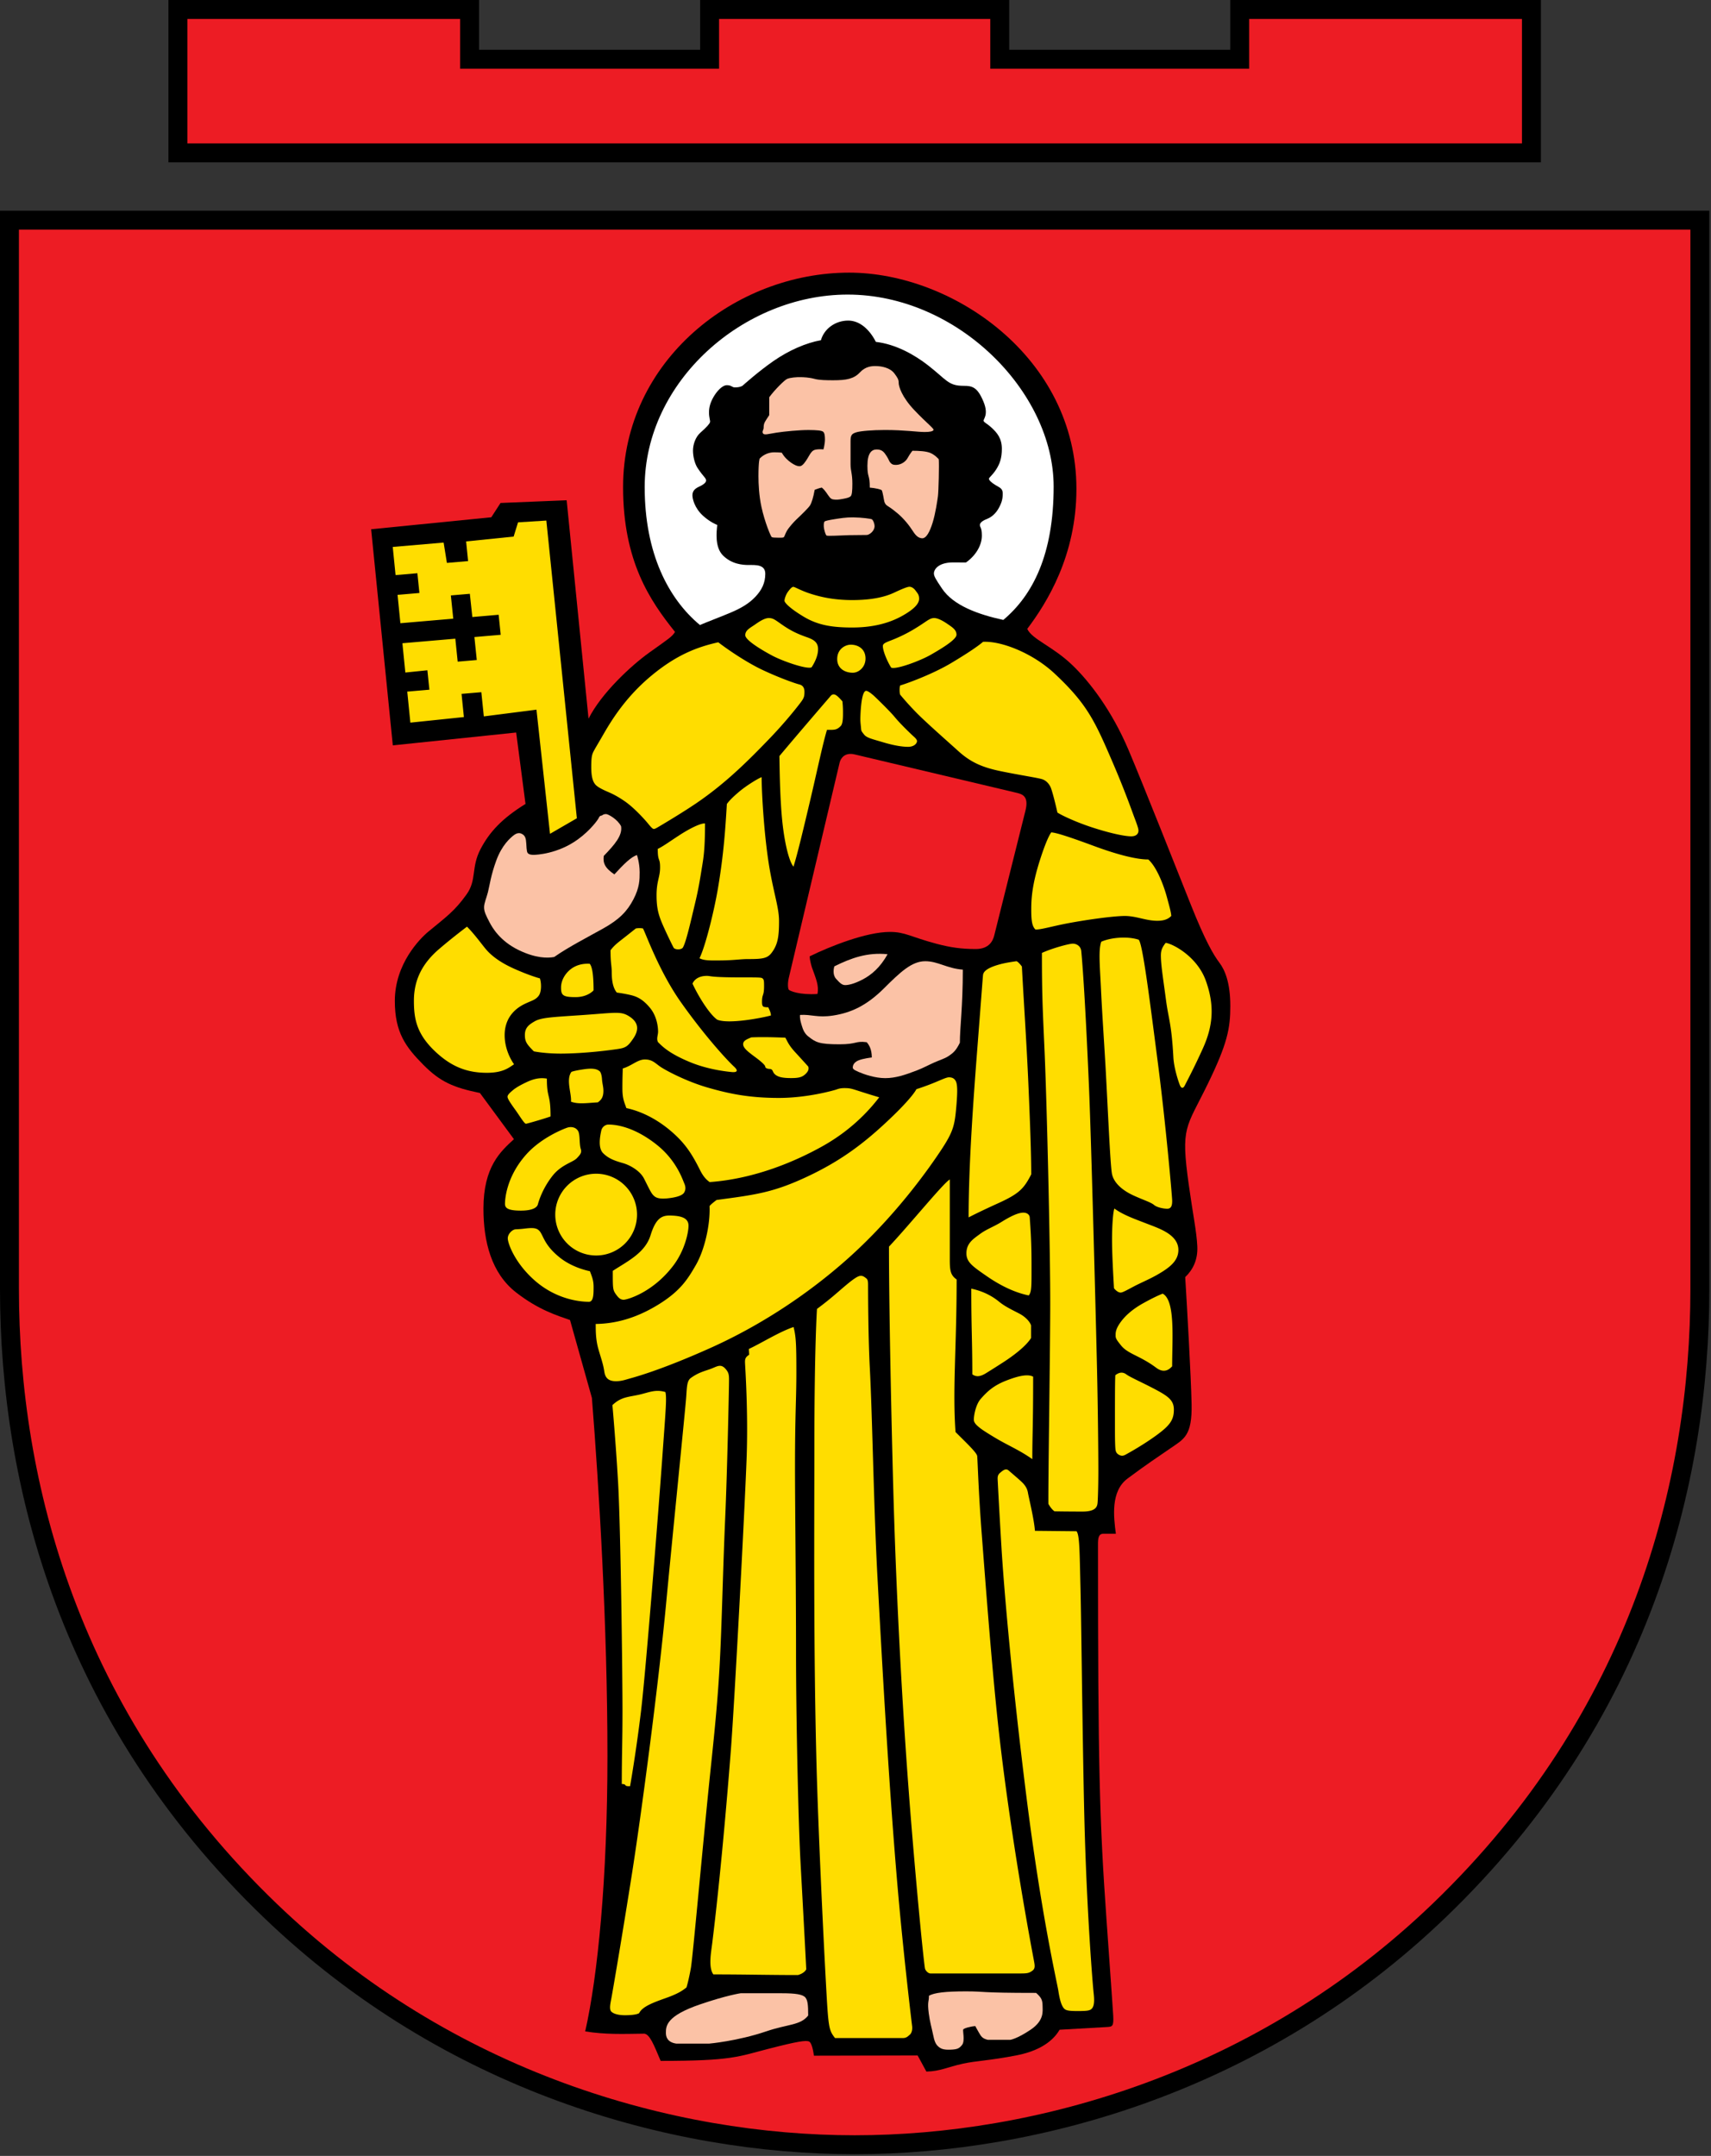
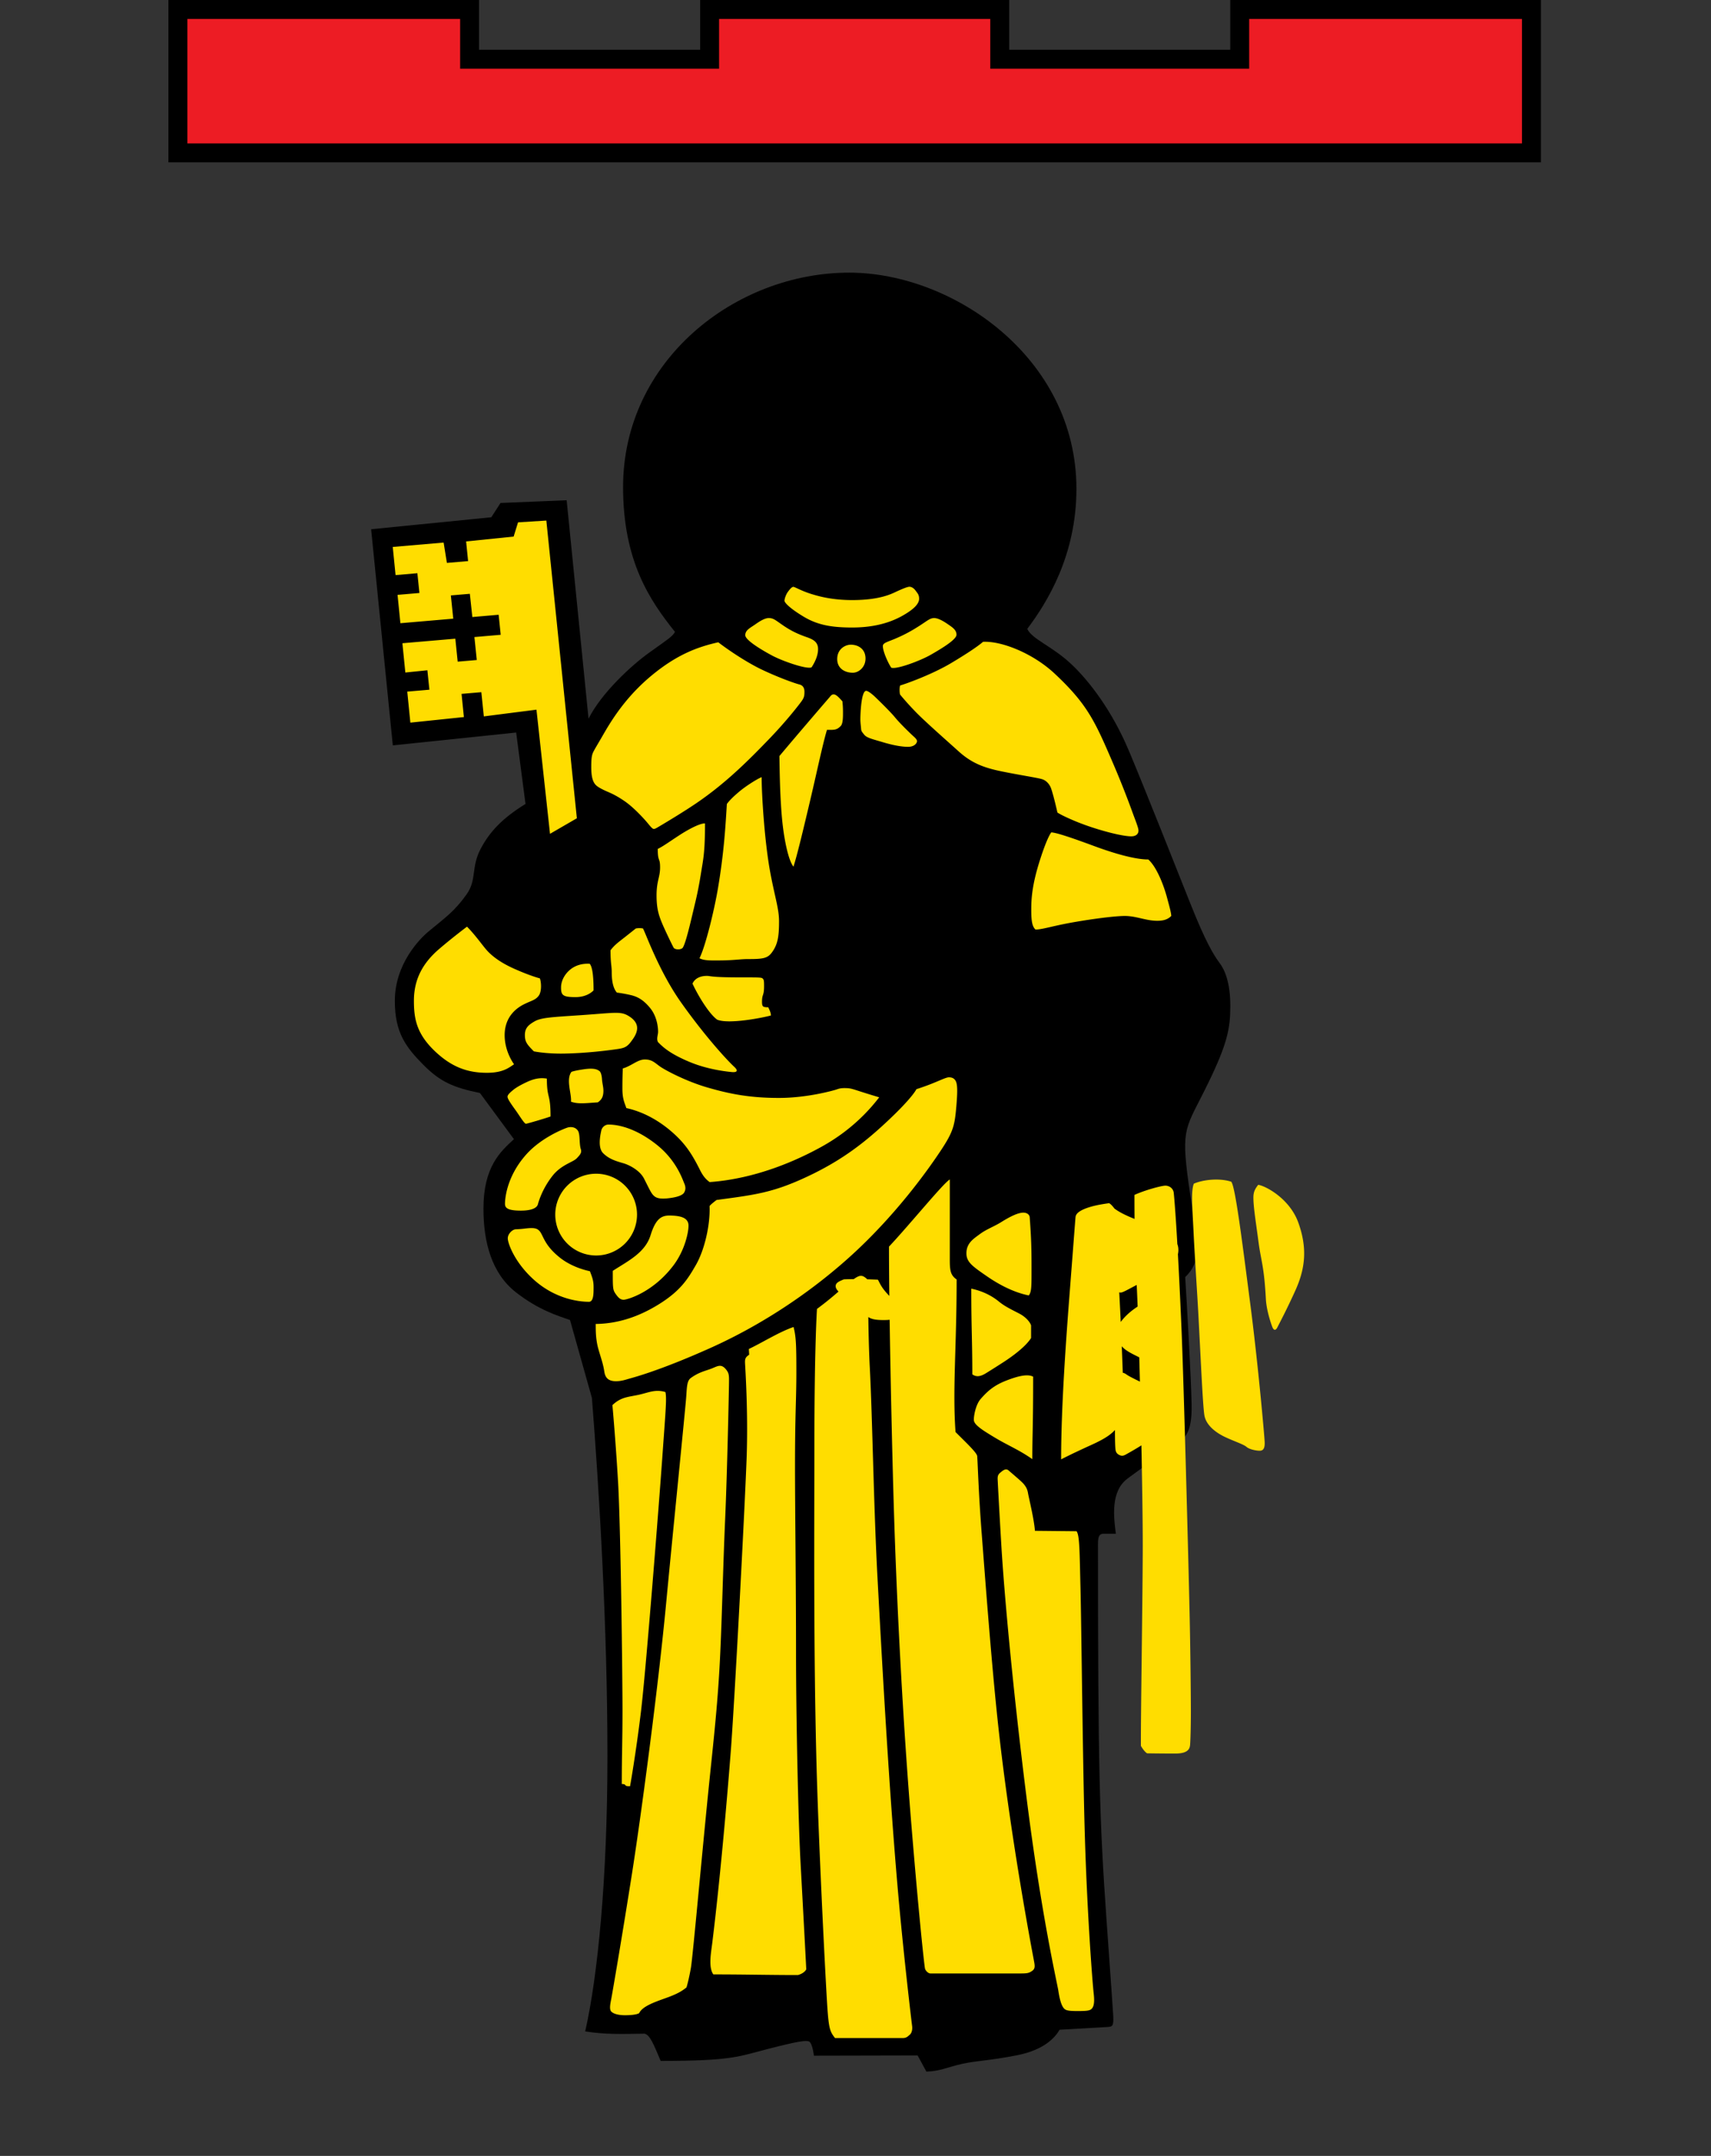
<svg xmlns="http://www.w3.org/2000/svg" version="1.1" id="svg182" width="904" height="1139" viewBox="0 0 904 1139">
  <rect x="0" y="0" width="904" height="1139" fill="#333333" stroke="none" />
  <defs id="defs186" />
  <g id="g188">
    <g id="g8654" transform="translate(-493.212,-45.625)">
-       <path style="opacity:1;fill:#ed1c24;fill-opacity:1;stroke:#000000;stroke-width:10;stroke-linecap:butt;stroke-linejoin:miter;stroke-dasharray:none;stroke-opacity:1" d="m 1391.328,161.929 v 564.684 c 0,102.317 -31.324,226.098 -137.74,328.366 -94.347,90.67 -212.302,123.735 -308.818,123.735 -96.516,0 -214.471,-33.065 -308.818,-123.735 C 529.536,952.711 498.212,828.93 498.212,726.613 V 161.929 Z" id="path130112-7" />
      <path style="opacity:1;fill:#ed1c24;fill-opacity:1;stroke:#000000;stroke-width:10;stroke-linecap:butt;stroke-linejoin:miter;stroke-dasharray:none;stroke-opacity:1" d="M 1302.34,126.384 V 50.625 h -154.125 v 26.3 h -126.8 v -26.3 c -51.097,0 -102.193,0 -153.29,0 v 26.3 h -126.8 v -26.3 H 587.2 v 75.759 c 238.38,0 476.76,1e-5 715.14,1e-5 z" id="path130987-3" />
      <g id="g8644">
        <path style="opacity:1;fill:#000000;fill-opacity:1;stroke:none;stroke-width:1;stroke-linecap:butt;stroke-linejoin:miter;stroke-dasharray:none;stroke-opacity:1" d="m 802.395,1118.849 c 10.726,1.683 19.245,1.362 31.294,1.19 2.828,0.425 4.946,5.724 8.575,14.385 37.878,0 41.066,-2.299 56.918,-6.372 15.232,-3.914 20.011,-4.684 21.607,-3.807 1.23,0.675 2.042,4.369 2.467,7.43 l 54.784,-0.125 4.621,8.521 c 7.594,-0.221 10.765,-2.3 19.333,-4.182 7.05,-1.548 13.661,-1.554 28.314,-4.391 15.134,-2.93 20.589,-9.872 22.752,-13.54 l 25.368,-1.45 c 2.48,-0.177 3.22,-0.422 2.955,-5.858 -0.086,-1.76 -0.908,-13.578 -3.553,-50.812 -3.747,-52.757 -4.504,-81.532 -4.504,-198.159 0,-3.453 0.243,-5.761 2.943,-5.761 h 6.502 c -1.166,-8.806 -2.861,-22.435 6.17,-29.148 10.933,-8.126 14.963,-10.67 22.77,-16.062 7.009,-4.841 11.431,-6.482 11.072,-23.371 -0.316,-14.854 -2.375,-50.737 -3.37,-66.986 3.963,-3.804 6.733,-9.018 6.387,-16.281 -0.376,-7.89 -2.22,-16.18 -4.523,-32.651 -4.297,-30.743 -1.459,-29.531 10.007,-53.044 10.449,-21.43 11.955,-29.434 11.955,-41.266 0,-12.663 -3.022,-19.23 -5.729,-22.82 -3.182,-4.219 -7.525,-11.602 -15.079,-30.557 -6.888,-17.282 -25.185,-63.553 -32.967,-81.896 -8.765,-20.661 -20.511,-36.119 -29.997,-45.112 -10.347,-9.809 -20.941,-13.291 -23.517,-18.842 10.274,-13.65 25.98,-38.558 25.98,-74 0,-69.333 -65.337,-114.214 -120.064,-114.214 -60.301,0 -119.457,46.557 -119.457,113.271 0,39.288 14.286,60.117 27.435,76.522 -1.451,2.484 -3.175,3.492 -13.536,10.886 -9.553,6.817 -25.415,21.519 -32.145,34.979 l -11.566,-115.404 -34.929,1.429 -4.884,7.551 -63.491,6.332 11.456,114.181 65.174,-6.792 4.935,37.721 c -12.378,7.661 -18.943,14.712 -23.725,23.789 -5.133,9.742 -1.912,16.336 -7.431,24.033 -6.418,8.95 -10.732,11.82 -20.181,19.651 -4.435,3.675 -17.706,16.995 -17.706,36.634 0,16.673 5.801,24.387 15.091,33.751 8.982,9.053 15.925,11.988 29.872,14.866 l 17.967,24.395 c -7.057,6.497 -16.108,14.48 -16.108,36.707 0,17.357 4.162,34.105 17.268,44.289 12,9.324 21.873,12.209 28.47,14.555 l 11.562,41.134 c 3.719,46.934 8.213,119.965 8.213,189.301 0,64.776 -5.157,116.302 -11.757,145.398 z" id="path102406" />
-         <path style="opacity:1;fill:#ed1c24;fill-opacity:1;stroke:none;stroke-width:1;stroke-linecap:butt;stroke-linejoin:miter;stroke-dasharray:none;stroke-opacity:1" d="m 1029.756,464.335 c 3.25,0.77 7.266,1.511 5.24,9.614 l -16.486,65.917 c -0.667,2.668 -2.603,7.142 -9.74,7.142 -7.57,0 -13.371,-0.819 -20.687,-2.759 -13.672,-3.626 -16.602,-6.277 -24.666,-6.277 -12.448,0 -31.397,7.522 -42.395,12.87 -0.033,2.025 1.093,5.677 1.093,5.677 2.212,6.201 3.903,9.823 2.995,14.238 -9.677,0.613 -14.73,-1.668 -15.164,-2.282 -0.385,-0.545 -0.723,-3.071 0.041,-6.306 l 26.833,-113.61 c 0.61,-2.583 2.952,-5.543 7.883,-4.375 z" id="path2434" />
-         <path id="path70119" style="opacity:1;fill:#fbc2a6;fill-opacity:1;stroke:none;stroke-width:1;stroke-linecap:butt;stroke-linejoin:miter;stroke-dasharray:none;stroke-opacity:1" d="m 786.031,551.207 c 7.592,-5.313 17.335,-10.272 25.881,-15.054 8.546,-4.782 12.666,-9.071 15.954,-15.364 3.294,-6.305 3.307,-10.435 3.307,-14.346 0,-4.913 -1.417,-9.072 -1.417,-9.072 -3.077,0.917 -6.962,4.759 -11.94,10.207 -5.166,-3.475 -6.074,-6.105 -5.604,-9.768 5.823,-6.011 9.956,-10.833 9.142,-15.686 -1.91,-3.726 -6.846,-6.418 -7.91,-6.418 -1.722,0 -1.885,0.772 -2.52,0.82 -0.554,0.042 -1.087,0.451 -1.346,1.176 -0.238,0.665 -4.125,6.364 -11.079,11.405 -10.69,7.749 -22.155,8.14 -23.262,8.14 -1.319,0 -2.265,-0.142 -2.922,-0.674 -0.657,-0.532 -0.841,-1.237 -1.048,-5.315 -0.133,-2.618 -0.588,-4.025 -1.948,-4.867 -0.894,-0.553 -2.471,-1.316 -4.943,0.716 -1.592,1.308 -5.921,4.903 -8.927,13.051 -2.899,7.858 -3.505,13.12 -4.444,16.814 -0.844,3.32 -2.035,5.761 -2.035,8.015 0,2.254 1.008,4.289 2.886,7.89 1.355,2.596 5.379,9.894 15.586,14.778 8.869,4.244 14.997,4.229 18.591,3.555 z m 176.114,-1.461 c -3.852,7.062 -8.66,11.009 -13.195,13.372 -4.716,2.457 -7.682,2.944 -9.143,2.944 -1.461,0 -2.546,-0.686 -4.915,-3.387 -1.852,-2.112 -1.195,-5.424 -0.863,-6.509 8.988,-4.472 17.512,-7.483 28.116,-6.42 z m -46.254,32.08 c 6.104,-0.384 9.16,1.594 17.423,0.329 9.383,-1.436 17.633,-5.13 26.848,-14.284 8.687,-8.63 14.736,-14.423 21.896,-14.423 6.763,0 11.401,3.817 19.854,4.443 0,19.825 -1.555,30.51 -1.555,38.613 -1.948,3.896 -3.172,5.251 -6.303,7.255 -1.85,1.184 -4.389,1.932 -7.244,3.195 -2.855,1.262 -5.741,2.857 -9.025,4.124 -6.304,2.433 -11.408,4.14 -16.855,4.14 -5.448,0 -11.181,-2.021 -14.059,-3.261 -2.878,-1.24 -3.099,-1.727 -3.099,-2.48 0,-0.753 0.426,-2.442 2.701,-3.498 2.48,-1.151 7.35,-1.673 7.35,-1.673 0,-4.371 -1.471,-6.696 -2.701,-8.068 -6.145,-0.797 -4.926,1.102 -14.393,1.102 -10.739,0 -12.592,-1.065 -16.489,-4.165 -1.948,-1.55 -2.751,-3.516 -3.388,-5.637 -0.636,-2.122 -1.121,-3.773 -0.96,-5.711 z m 68.112,518.175 c 2.88,-1.628 8.798,-2.317 19.568,-2.317 10.77,0 6.136,0.814 37.069,0.814 2.567,2.317 3.417,3.518 3.417,7.016 0,2.563 0.974,7.527 -6.332,12.442 -7.306,4.915 -10.772,5.337 -10.772,5.337 h -11.805 c -2.959,-0.698 -3.521,-1.746 -4.804,-3.938 -1.284,-2.192 -1.827,-3.324 -1.827,-3.324 -2.792,0.215 -6.03,1.172 -6.395,1.796 -0.359,0.615 1.035,6.044 -0.587,8.129 -1.492,1.918 -2.616,2.408 -6.105,2.536 -3.551,0.131 -5.025,-0.394 -6.431,-1.624 -1.546,-1.352 -2.142,-3.03 -2.831,-6.474 -0.689,-3.444 -1.665,-6.492 -2.26,-11.157 -0.816,-6.402 0.188,-6.168 0.094,-9.236 z m -120.946,4.571 c 14.087,-4.827 21.446,-5.886 21.446,-5.886 h 21.852 c 7.084,0 11.043,0.574 12.398,2.267 1.196,1.495 1.461,3.763 1.461,9.493 -4.069,5.247 -10.726,4.479 -22.121,8.356 -15.303,5.207 -30.277,6.496 -30.277,6.496 h -17.219 c -4.829,-0.687 -5.562,-3.585 -5.562,-5.73 0,-3.726 0.381,-8.952 18.022,-14.997 z M 928.87,321.155 c 0.382,-0.369 2.53,-0.809 5.113,-1.218 2.865,-0.453 6.211,-1.031 9.928,-0.981 4.983,0.067 9.483,0.755 9.912,1.003 0.731,0.422 1.571,2.55 1.458,3.966 -0.174,2.184 -2.442,4.082 -3.922,4.316 -0.597,0.094 -4.777,-9.8e-4 -9.569,0.12 -4.793,0.121 -11.139,0.57 -11.885,0.196 -0.419,-0.21 -1.328,-2.896 -1.445,-4.756 -0.103,-1.632 0.19,-2.433 0.41,-2.645 z m 27.54,-38.068 c 3.011,0 4,1.59 5.252,3.494 1.158,1.761 1.279,2.727 1.921,3.413 0.717,0.766 1.256,1.361 3.498,1.218 2.081,-0.133 4.53,-1.465 5.737,-3.713 1.105,-2.057 2.47,-3.728 2.47,-3.728 3.475,0 7.398,0.214 9.627,1.215 2.523,1.133 4.283,3.261 4.283,3.261 0.254,2.852 -0.078,17.063 -0.443,19.658 -0.297,2.112 -1.254,8.93 -2.822,13.947 -1.42,4.544 -3.278,8.341 -5.612,8.156 -1.95,-0.155 -3.306,-1.47 -4.748,-3.722 -1.883,-2.941 -4.725,-6.599 -8.191,-9.491 -3.135,-2.615 -4.683,-3.532 -5.414,-3.997 -0.731,-0.465 -1.207,-1.173 -1.494,-2.081 -0.288,-0.908 -0.788,-5.068 -1.445,-6.181 -2.329,-1.036 -6.27,-1.28 -6.27,-1.28 0,-7.139 -1.248,-4.927 -1.248,-11.596 0,-6.669 2.2,-8.573 4.901,-8.573 z m -27.339,-5.394 c 0,-1.706 -0.187,-3.452 -1.018,-4.023 -0.876,-0.603 -3.117,-0.832 -7.563,-0.861 -4.696,-0.031 -12.863,0.744 -17.014,1.394 -4.523,0.708 -6.571,1.498 -7.201,0.282 -0.541,-1.045 0.41,-1.606 0.41,-3.034 0,-0.77 0.069,-1.938 0.731,-3.043 0.558,-0.93 1.039,-1.706 2.208,-3.441 l 0.024,-9.484 c 2.891,-3.956 8.044,-9.077 9.441,-9.677 1.607,-0.691 4.93,-0.98 7.187,-0.926 1.581,0.038 4.355,0.124 7.32,0.918 2.536,0.68 6.336,0.729 9.842,0.729 7.013,0 10.952,-0.751 14.145,-4.195 2.873,-3.098 6.174,-3.313 8.115,-3.313 3.162,0 7.787,0.8 10.135,3.994 1.68,2.285 2.201,3.107 2.201,4.923 0,1.816 1.628,7.389 8.265,14.371 6.712,7.06 10.483,9.745 10.129,10.497 -0.354,0.753 -2.056,1.056 -4.712,1.056 -3.824,0 -10.426,-1.065 -20.914,-1.065 -6.675,0 -12.947,0.537 -15.083,1.203 -2.489,0.776 -3.118,1.478 -3.118,4.734 v 12.191 c 0,3.569 0.956,4.77 0.956,10.28 0,3.788 -0.223,6.014 -0.931,6.634 -0.708,0.62 -1.875,0.946 -4.104,1.355 -2.479,0.455 -3.495,0.541 -5.158,0.263 -1.432,-0.239 -1.937,-1.271 -3.667,-3.725 -1.34,-1.9 -2.331,-2.516 -2.331,-2.516 -1.381,0.253 -3.725,1.19 -3.725,1.19 -0.708,3.963 -1.568,6.743 -2.413,8.152 -0.845,1.409 -4.507,4.921 -7.44,7.707 -1.099,1.044 -3.7,3.891 -4.837,5.822 -0.995,1.69 -1.216,3.153 -1.739,3.421 -0.495,0.253 -1.672,0.193 -3.168,0.181 -1.496,-0.012 -2.621,-0.034 -3.112,-0.331 -0.467,-0.283 -3.678,-7.872 -5.418,-15.929 -1.285,-5.947 -1.577,-12.187 -1.577,-16.194 0,-8.014 0.634,-9.342 0.634,-9.342 2.323,-2.415 5.254,-3.303 7.634,-3.303 2.733,0 4.076,0.215 4.076,0.215 1.286,2.351 3.276,4.149 4.938,5.297 1.643,1.135 3.336,1.966 4.714,1.809 1.378,-0.157 2.871,-2.365 4.061,-4.353 1.123,-1.876 1.712,-3.17 2.996,-3.967 1.284,-0.797 4.418,-0.621 5.293,-0.544 0,0 0.791,-2.878 0.791,-5.352 z" />
-         <path style="opacity:1;fill:#ffffff;fill-opacity:1;stroke:none;stroke-width:1;stroke-linecap:butt;stroke-linejoin:miter;stroke-dasharray:none;stroke-opacity:1" d="m 863.008,375.825 c -16.648,-13.859 -29.179,-37.813 -29.179,-72.88 0,-55.871 52.271,-101.692 107.249,-101.692 58.002,0 108.824,51.393 108.824,101.427 0,35.865 -11.011,57.383 -26.586,70.458 -13.234,-2.88 -26.363,-7.568 -32.395,-16.562 -3.366,-5.019 -4.289,-6.512 -4.289,-8.109 0,-1.597 1.883,-5.716 10.226,-5.716 5.18,0 6.701,0.044 6.701,0.044 4.794,-3.311 8.417,-8.751 8.417,-14.145 0,-4.581 -1.048,-4.353 -1.048,-5.637 0,-1.659 2.489,-2.716 4.039,-3.35 2.066,-0.845 4.185,-2.572 5.756,-5.294 1.841,-3.188 2.279,-5.327 2.279,-8.028 0,-2.701 -1.612,-3.099 -3.934,-4.512 -2.16,-1.315 -3.35,-2.563 -3.35,-3.237 0,-0.74 1.74,-1.718 3.851,-5.009 1.847,-2.88 2.975,-5.886 2.975,-10.87 0,-5.579 -2.645,-8.477 -5.074,-10.801 -2.725,-2.608 -4.351,-3 -4.57,-3.971 -0.219,-0.971 2.803,-3.158 -0.063,-10.093 -3.19,-7.721 -5.921,-8.386 -10.482,-8.386 -8.224,0 -8.884,-3.107 -18.886,-10.889 -7.066,-5.497 -16.899,-11.085 -27.485,-12.33 -3.713,-7.206 -8.982,-11.255 -14.638,-11.255 -6.659,0 -12.678,4.216 -14.391,10.36 -7.865,1.454 -16.624,5.193 -24.94,10.916 -8.009,5.513 -16.448,13.111 -16.448,13.111 0,0 -1.127,0.925 -4.053,0.925 -1.622,0 -1.741,-1.173 -4.265,-1.173 -2.524,0 -5.387,3.37 -6.958,6.054 -1.68,2.87 -2.481,5.481 -2.481,8.314 0,2.834 0.724,4.237 0.547,5.122 -0.177,0.886 -1.974,2.883 -5.046,5.555 -2.688,2.338 -3.965,6.388 -3.965,9.488 0,3.099 0.923,6.949 2.443,9.237 3.239,4.878 4.496,5.239 4.496,6.614 0,1.24 -2.034,2.461 -3.406,3.082 -2.061,0.933 -3.829,2.07 -3.829,4.705 0,1.727 1.026,6.628 5.586,10.79 3.909,3.567 7.538,4.87 7.538,4.87 -0.376,3.542 -1.384,11.722 3.011,16.117 4.583,4.583 10.272,5.048 13.549,5.048 3.719,0 8.811,-0.354 8.811,4.649 0,4.87 -1.884,8.569 -5.182,12.093 -3.621,3.868 -8.125,6.298 -13.212,8.453 -5.382,2.28 -12.495,4.936 -16.142,6.507 z" id="path86261" />
-         <path id="path421" style="display:inline;opacity:1;fill:#ffdd00;fill-opacity:1;stroke:none;stroke-width:1;stroke-linecap:butt;stroke-linejoin:miter;stroke-dasharray:none;stroke-opacity:1" d="m 784.093,635.468 c 0,-12.43 -1.939,-9.145 -1.939,-19.999 -3.64,-0.619 -6.908,0.078 -10.642,1.836 -3.847,1.812 -5.956,3.126 -7.415,4.364 -1.458,1.237 -2.782,2.416 -2.738,3.432 0.044,1.016 1.549,3.317 4.112,6.852 2.35,3.242 4.779,7.453 5.654,7.359 0.875,-0.094 10.374,-2.876 12.968,-3.844 z m -0.287,-149.324 14.192,-8.216 -16.126,-157.282 -14.952,0.94 -2.328,7.516 -25.106,2.571 1.042,10.381 -11.195,0.962 -1.731,-10.741 -26.884,2.31 1.492,14.87 11.522,-0.99 1.077,10.443 -11.552,0.992 1.503,14.981 27.93,-2.399 -1.267,-12.282 10.028,-0.861 1.323,12.277 13.893,-1.203 1.092,10.584 -13.893,1.194 1.251,12.13 -10.085,0.866 -1.251,-12.13 -27.96,2.402 1.553,15.475 11.647,-1.195 1.059,10.268 -11.695,1.005 1.645,16.395 28.279,-2.947 -1.238,-12.251 10.449,-0.886 1.319,12.786 27.814,-3.555 z m 23.014,82.697 c 0,-9.652 -1.029,-12.862 -2.029,-14.032 -3.239,-0.216 -7.104,0.443 -10.28,3.04 -2.718,2.223 -4.87,5.688 -4.87,9.475 0,4.069 0.898,5.092 7.66,5.092 6.575,0 9.52,-3.575 9.52,-3.575 z m -31.553,32.224 c -3.663,-3.694 -4.734,-5.026 -4.734,-8.654 0,-3.784 2.057,-5.415 5.16,-7.199 3.517,-2.022 9.428,-2.244 24.214,-3.245 18.928,-1.282 21.353,-2.317 26.049,0.814 3.963,2.642 5.416,6.262 1.847,11.49 -2.713,3.974 -3.851,4.915 -8.046,5.542 -4.195,0.626 -16.493,2.273 -29.023,2.442 -9.267,0.125 -15.467,-1.19 -15.467,-1.19 z m 19.629,26.585 c 3.867,1.464 8.455,0.685 14.153,0.372 1.986,-1.346 3.095,-3.036 2.962,-6.622 -0.066,-1.793 -0.627,-3.668 -0.74,-5.661 -0.108,-1.895 -0.627,-3.638 -1.189,-4.122 -1.197,-1.033 -3.13,-1.84 -8.271,-1.097 -5.416,0.783 -6.681,1.393 -6.681,1.393 -3.011,4.074 0.14,11.458 -0.234,15.739 z m 34.882,59.667 a 21.599,21.599 0 0 1 -21.599,21.599 21.599,21.599 0 0 1 -21.599,-21.599 21.599,21.599 0 0 1 21.599,-21.599 21.599,21.599 0 0 1 21.599,21.599 z M 739.951,535.192 c 3.914,3.945 7.138,8.453 9.706,11.584 2.567,3.131 6.98,6.971 15.216,10.645 8.704,3.882 13.596,5.095 13.596,5.095 0.851,2.532 0.885,7.012 -0.561,9.059 -1.62,2.294 -3.679,2.641 -7.173,4.295 -2.597,1.229 -10.892,5.443 -10.892,16.648 0,8.889 4.968,15.372 4.968,15.372 -2.724,1.816 -5.809,4.508 -14.355,4.508 -10.361,0 -18.669,-3.128 -27.23,-11.191 -9.908,-9.331 -11.326,-17.3 -11.326,-26.88 0,-11.302 4.672,-19.921 13.338,-27.339 7.389,-6.324 14.715,-11.797 14.715,-11.797 z m 77.019,181.841 c 7.964,-5.183 17.093,-9.497 19.975,-18.848 3.135,-10.172 6.819,-10.583 11.584,-10.338 4.29,0.221 8.426,1.121 8.457,5.269 0.025,3.365 -1.841,12.985 -8.058,21.165 -10.927,14.375 -24.491,18.021 -26.212,18.021 -1.815,0 -2.889,-1.223 -4.039,-2.818 -1.715,-2.377 -1.706,-3.046 -1.706,-12.451 z M 770.158,694.732 c 5.523,-0.672 7.394,-0.398 9.033,2.635 1.575,2.916 2.831,6.979 9.52,12.43 6.464,5.269 14.359,7.048 16.175,7.424 1.059,2.841 1.948,4.691 1.948,8.366 0,3.675 -0.015,7.794 -2.489,7.794 -3.413,0 -16.693,-0.638 -28.872,-11.484 -10.345,-9.212 -13.98,-19.422 -13.98,-22.052 0,-2.317 2.369,-4.673 4.151,-4.758 1.86,-0.089 3.223,-0.197 4.516,-0.354 z m 29.31,-46.766 c -0.196,-4.054 -0.58,-4.866 -1.707,-5.868 -1.127,-1.002 -3.07,-1.294 -4.822,-0.722 -1.62,0.53 -13.572,5.116 -21.63,14.104 -10.812,12.06 -11.288,24.266 -11.288,26.085 0,2 0.951,3.65 8.397,3.65 6.178,0 8.514,-1.663 8.957,-3.257 0.443,-1.594 2.305,-8.136 7.66,-15.01 4.711,-6.047 10.776,-7.194 12.902,-9.376 1.928,-1.979 2.329,-2.756 2.329,-3.885 0,-1.129 -0.556,-0.708 -0.798,-5.721 z m 48.586,30.484 c 5.086,-0.795 6.271,-2.184 6.606,-2.759 0.46,-0.789 1.198,-2.287 0.131,-4.744 -1.033,-2.379 -4.195,-12.273 -14.59,-20.539 -13.921,-11.07 -24.46,-10.646 -25.655,-10.646 -1.439,0 -3.234,1.209 -3.653,3.188 -0.487,2.302 -1.973,8.963 0.974,11.911 2.889,2.889 6.235,4.047 10.538,5.269 3.586,1.018 8.953,3.986 11.069,8.147 2.6,5.112 3.675,7.594 4.959,8.855 1.125,1.105 2.696,2.4 9.621,1.318 z M 1061.99,854.595 c 1.68,2.094 1.624,11.287 2.081,29.444 0.493,19.572 1.24,95.905 2.303,130.972 1.326,43.752 4.074,78.266 4.693,83.861 0.333,3.004 0.436,6.041 -0.767,7.66 -0.949,1.277 -2.238,1.55 -7.646,1.55 -4.782,0 -6.326,-0.288 -7.308,-1.395 -1.493,-1.683 -2.342,-5.267 -2.962,-9.34 -0.62,-4.074 -8.983,-39.66 -16.891,-102.731 -7.89,-62.931 -11.948,-111.146 -13.2,-132.123 -1.257,-21.047 -1.836,-32.516 -1.924,-34.287 -0.088,-1.771 -0.311,-3.212 1.284,-4.516 1.44,-1.177 2.928,-2.558 4.494,-1.173 1.904,1.683 6.822,5.756 7.949,7.134 1.127,1.378 1.903,2.629 2.257,4.799 0.354,2.17 3.222,13.726 3.659,19.925 z M 924.863,737.138 c 5.358,-3.963 8.543,-6.706 12.885,-10.461 6.885,-5.955 8.902,-7.014 10.312,-7.014 1.078,0 1.764,0.519 2.46,1.035 0.869,0.644 1.33,1.022 1.33,3.612 0,2.347 0.022,26.81 0.908,43.724 1.39,26.543 2.085,74.193 4.037,110.459 3.172,58.944 7.225,130.415 12.523,184.252 2.856,29.018 5.552,51.322 5.799,53.22 0.284,2.176 -0.349,3.889 -1.19,4.592 -0.889,0.743 -1.736,1.784 -3.548,1.784 h -35.997 c -3.415,-4.385 -3.511,-5.494 -4.889,-30.792 -1.378,-25.297 -3.965,-79.309 -4.881,-113.667 -1.645,-61.692 -1.13,-129.665 -1.13,-167.361 0,-53.79 1.38,-73.383 1.38,-73.383 z m -35.997,21.166 c 6.948,-3.261 16.124,-9.084 23.623,-11.6 1.256,4.987 1.482,8.621 1.482,23.675 0,15.054 -0.72,21.535 -0.72,50.609 0,20.871 0.543,62.287 0.543,97.587 0,33.296 1.148,88.689 2.4,111.482 1.252,22.793 2.718,49.917 2.999,55.98 -1.064,2.192 -4.374,3.032 -4.374,3.032 -15.038,0 -28.248,-0.344 -44.71,-0.344 -2.721,-3.736 -1.208,-11.512 -0.593,-16.464 4.122,-33.217 7.881,-76.467 9.83,-101.793 1.948,-25.327 7.192,-124.256 8.319,-153.937 0.942,-24.797 -0.766,-49.011 -0.827,-51.02 -0.063,-2.066 0.305,-2.906 2.205,-4.177 z m -12.409,10.419 c 2.082,2.296 1.958,3.652 1.915,7.722 -0.05,4.697 -0.931,46.599 -2.009,71.207 -1.375,31.376 -1.745,57.723 -3.1,80.727 -1.355,23.005 -3.696,42.667 -5.826,63.864 -3.779,37.614 -8.262,87.845 -9.202,93.104 -1.213,6.792 -2.312,10.247 -2.312,10.247 -2.524,2.081 -5.285,3.63 -11.025,5.668 -6.11,2.17 -12.365,4.42 -13.981,7.929 0,0 -1.299,1.103 -7.493,1.103 -3.188,0 -5.92,-0.628 -7.218,-1.904 -1.153,-1.133 -0.555,-4.07 -0.068,-6.55 0.487,-2.479 5.856,-33.647 11.163,-67.527 4.321,-27.582 13.505,-95.374 17.952,-142.572 2.921,-30.994 10.137,-102.583 10.513,-108.03 0.376,-5.448 0.384,-8.567 2.421,-10.059 4.258,-3.117 7.627,-3.711 10.888,-4.968 3.075,-1.186 4.938,-2.655 7.38,0.037 z m 118.572,-99.969 c 0,0 10e-6,35.475 10e-6,42.276 0,6.111 0.441,8.272 3.619,10.573 0,35.911 -2.216,57.69 -0.588,80.576 5.814,5.843 11.336,10.967 11.461,12.787 0.354,5.136 0.674,18.973 2.428,41.64 1.517,19.613 4.921,65.513 8.376,98.01 6.376,59.98 18.411,122.842 19.089,126.463 0.551,2.941 0.899,4.554 -0.84,5.771 -1.608,1.126 -2.505,1.378 -6.011,1.378 h -47.777 c -1.033,0 -2.507,-1.285 -2.849,-2.567 -0.376,-1.409 -3.273,-28.386 -7.051,-74.192 -5.088,-61.696 -7.967,-122.947 -9.323,-166.008 -1.002,-31.81 -2.664,-103.906 -2.664,-141.232 10.617,-11.242 28.876,-33.722 32.132,-35.475 z M 816.782,787.958 c 4.649,-4.383 8.284,-4.204 14.147,-5.509 5.084,-1.131 8.463,-2.974 13.836,-1.399 0.828,3.068 0.066,10.582 -1.573,33.828 -1.653,23.457 -8.655,112.828 -11.312,134.878 -2.657,22.05 -5.768,39.537 -5.768,39.537 -3.751,0.17 -1.305,-1.092 -4.382,-1.158 0,-15.973 0.375,-22.104 0.375,-39.073 0,-17.345 -0.939,-96.636 -2.356,-120.723 -1.291,-21.939 -2.967,-40.381 -2.967,-40.381 z M 985.46,618.171 c 4.531,-1.792 7.656,-3.381 9.073,-3.381 1.417,0 2.84,0.344 3.692,2.083 0.78,1.593 1.02,4.754 0.211,13.874 -0.842,9.495 -1.614,12.851 -8.078,22.605 -5.924,8.94 -21.328,30.971 -43.755,52.207 -15.851,15.01 -42.883,36.481 -78.415,52.38 -27.46,12.287 -41.225,15.657 -43.131,16.229 -2.047,0.615 -3.978,1.17 -6.407,1.17 -4.339,0 -5.717,-2.152 -6.156,-5.11 -0.595,-4.008 -1.655,-6.754 -3.094,-11.757 -1.439,-5.003 -1.446,-9.593 -1.446,-13.384 10.05,-0.125 21.058,-2.814 33.137,-10.26 11.726,-7.229 15.561,-13.563 19.775,-20.861 4.61,-7.985 7.667,-21.359 7.235,-31.165 1.031,-1.271 3.724,-3.212 3.724,-3.212 20.476,-2.755 29.806,-3.82 48.153,-12.461 18.347,-8.641 30.524,-18.199 43.098,-30.11 12.575,-11.911 14.304,-15.959 14.304,-15.959 0,0 3.877,-1.224 8.082,-2.887 z m -163.227,-8.057 c 4.801,-1.415 7.832,-4.755 11.705,-4.755 4.029,0 5.436,2.005 8.39,3.983 2.821,1.888 13.434,7.566 24.674,10.822 11.616,3.365 22.198,5.51 37.758,5.51 15.341,0 29.203,-4.084 30.021,-4.331 0.952,-0.288 1.992,-0.863 4.538,-0.863 3.343,0 3.852,0.332 9.497,2.125 5.554,1.764 8.922,2.745 8.922,2.745 -5.8,7.571 -15.318,17.66 -30.024,25.872 -13.623,7.607 -35.253,17.161 -59.561,18.91 -1.876,-1.323 -3.447,-3.047 -5.142,-6.45 -4.041,-8.111 -7.417,-13.256 -13.287,-18.695 -7.726,-7.158 -16.638,-12.018 -25.581,-13.949 -0.956,-2.868 -2.09,-4.759 -2.09,-10.368 0,-6.722 0.18,-8.425 0.18,-10.558 z M 1039.068,772.928 c 0,27.438 -0.433,29.796 -0.433,43.588 -6.636,-4.719 -12.869,-7.252 -19.356,-11.126 -6.487,-3.874 -8.094,-5.089 -9.541,-6.379 -1.44,-1.284 -2.004,-2.329 -2.004,-3.362 0,-2.243 1.013,-7.947 3.6,-10.927 3.743,-4.31 7.219,-7.28 13.683,-9.782 6.204,-2.401 11.153,-3.527 14.05,-2.012 z m -32.683,-46.492 c 6.823,1.431 11.608,4.359 14.626,6.847 3.176,2.618 7.012,4.378 10.737,6.324 3.563,1.862 5.698,4.544 6.23,6.23 v 6.679 c -2.769,4.409 -9.419,9.423 -14.903,12.951 -2.874,1.849 -6.147,3.935 -8.938,5.65 -2.681,1.647 -4.948,2.218 -7.206,0.591 0,-18.356 -0.546,-23.376 -0.546,-45.272 z m 30.854,-37.925 c 0.865,11.458 0.974,17.708 0.974,26.434 0,10.228 0.088,13.15 -1.461,15.076 -6.803,-1.364 -14.361,-4.78 -22.065,-10.094 -7.704,-5.313 -10.877,-7.528 -10.877,-12.162 0,-5.479 3.9,-7.765 7.327,-10.31 3.173,-2.357 7.377,-3.877 11.032,-6.159 4.843,-3.024 8.923,-5.009 11.71,-5.009 2.242,0 3.181,1.261 3.361,2.224 z m 45.25,83.656 c 1.78,-1.378 3.718,-1.994 5.846,-0.415 1.807,1.34 7.239,3.764 12.84,6.642 8.847,4.546 12.243,6.664 12.243,11.955 0,5.313 -1.926,8.236 -9.143,13.505 -6.735,4.917 -13.836,8.88 -15.431,9.766 -1.488,0.827 -2.524,1.571 -4.28,0.675 -1.482,-0.756 -1.907,-1.74 -2.038,-3.336 -0.141,-1.706 -0.238,-4.54 -0.238,-10.207 0,-11.522 -0.028,-25.266 0.202,-28.585 z m 25.027,-43.081 c 6.759,3.571 4.995,23.928 4.995,38.371 -1.381,1.526 -4.134,3.99 -8.457,0.753 -3.858,-2.889 -7.263,-4.657 -11.047,-6.546 -3.89,-1.941 -5.934,-3.249 -7.64,-5.404 -1.545,-1.952 -2.723,-3.344 -2.723,-4.784 0,-1.44 -0.22,-3.257 2.393,-6.999 2.489,-3.564 6.397,-7.111 12.066,-10.272 4.709,-2.626 8.014,-4.185 10.414,-5.119 z m -25.512,-44.986 c 4.561,3.414 11.035,5.632 17.578,8.174 6.223,2.418 16.226,5.654 16.226,13.732 0,5.886 -4.823,9.507 -11.666,13.366 -3.754,2.117 -8.404,4.065 -11.891,5.909 -3.734,1.975 -5.938,3.227 -6.959,3.227 -1.436,0 -2.961,-1.54 -3.512,-2.302 -0.48,-8.465 -1.033,-18.566 -1.033,-25.798 0,-7.232 0.546,-14.659 1.257,-16.307 z m -48.882,-127.846 c 0.893,17.102 2.472,40.101 3.409,61.501 0.916,20.906 1.542,37.824 1.542,48.281 -3.82,7.358 -6.086,10.105 -17.345,15.216 -10.818,4.911 -15.755,7.538 -15.755,7.538 0,-28.411 2.692,-64.62 4.696,-90.418 1.935,-24.917 2.762,-35.974 2.887,-37.32 0.106,-1.138 0.285,-3.646 9.111,-6.011 3.625,-0.971 8.641,-1.597 8.641,-1.597 1.221,0.564 2.813,2.81 2.813,2.81 z m 10.582,-7.184 c 5.402,-2.48 14.277,-4.894 16.348,-4.894 1.847,0 4.152,1.203 4.429,3.882 0.324,3.141 1.878,20.032 4.107,72.265 1.169,27.407 3.624,121.505 4.251,149.524 0.449,20.068 0.676,44.116 0.676,52.444 0,8.328 -0.229,14.715 -0.354,16.594 -0.146,2.19 -0.257,5.322 -8.037,5.322 -7.514,0 -14.746,-0.125 -14.746,-0.125 -1.722,-1.096 -3.256,-3.945 -3.256,-3.945 -0.125,-13.087 0.845,-72.448 0.971,-102.755 0.125,-30.307 -1.813,-109.854 -2.971,-136.01 -1.063,-23.998 -1.417,-30.16 -1.417,-52.303 z m 51.101,-6.991 c 2.129,1.785 6.017,33.17 10.09,64.519 4.23,32.55 7.483,69.914 7.616,72.969 0.161,3.693 -0.952,4.649 -2.635,4.649 -1.771,0 -5.348,-0.648 -6.931,-1.999 -1.707,-1.457 -6.035,-2.762 -11.134,-5.137 -5.468,-2.548 -10.348,-6.555 -11.157,-11.644 -0.877,-5.51 -1.97,-30.943 -3.21,-53.967 -0.62,-11.512 -1.868,-29.307 -2.498,-42.584 -0.624,-13.168 -1.464,-21.348 0.121,-25.74 5.148,-2.254 13.789,-3.006 19.738,-1.065 z m 35.504,21.666 c 4.682,13.072 3.856,23.729 -1.507,35.645 -4.644,10.316 -8.764,18.012 -9.605,19.695 -0.841,1.683 -1.866,1.666 -2.612,-0.177 -0.708,-1.749 -3.119,-8.888 -3.433,-14.711 -0.956,-17.776 -2.556,-20.17 -3.869,-30.056 -1.61,-12.124 -2.727,-18.763 -2.727,-23.773 0,-2.84 0.854,-4.445 2.529,-6.626 3.721,0.457 16.629,7.176 21.224,20.004 z m -210.054,45.366 c 0.361,1.168 0.197,2.46 -1.676,4.131 -1.726,1.54 -3.573,1.943 -7.368,1.943 -4.039,0 -6.609,-0.421 -8.294,-1.754 -1.928,-1.525 -0.961,-2.955 -3.181,-3.083 -1.6,-0.092 -2.207,-0.704 -2.207,-1.205 0,-0.517 -1.065,-1.863 -4.853,-4.696 -3.867,-2.892 -6.832,-4.993 -6.832,-7.181 0,-1.984 2.375,-2.722 4.307,-3.585 5.244,-0.226 10.943,-0.12 17.985,0.167 0.933,1.449 1.446,3.578 5.142,7.593 4.063,4.414 6.978,7.671 6.978,7.671 z M 853.004,575.161 c 11.943,16.904 23.641,29.887 28.157,34.093 2.827,2.633 0.45,2.921 -1.216,2.758 -1.91,-0.188 -12.099,-1.116 -21.992,-5.187 -10.967,-4.512 -14.701,-8.221 -17.092,-10.657 -0.942,-1.804 0.046,-3.651 0.046,-5.467 0,-1.283 -0.167,-7.605 -4.24,-12.577 -4.388,-5.358 -7.988,-6.303 -11.088,-6.992 -3.1,-0.689 -6.475,-1.127 -6.475,-1.127 -2.066,-2.442 -2.692,-6.528 -2.692,-10.786 0,-3.507 -0.632,-4.43 -0.632,-11.568 2.192,-2.88 4.258,-4.305 7.514,-6.872 3.085,-2.433 5.825,-4.618 5.825,-4.618 1.02,-0.226 2.636,-0.283 3.823,0 1.696,3.228 8.563,22.725 20.061,38.999 z m 6.092,-9.873 c 0.954,-2.228 3.381,-4.086 7.552,-4.086 2.312,0 1.459,0.789 18.231,0.789 9.913,0 10.657,0.003 11.309,0.632 0.643,0.621 0.712,1.176 0.712,4.055 0,5.383 -1.088,3.856 -1.088,8.298 0,1.587 0.284,2.034 0.59,2.34 0.547,0.547 2.714,0.457 2.714,0.457 0.493,1.137 1.408,2.754 1.408,4.336 -3.888,1.107 -22.275,4.795 -28.395,2.216 -4.647,-3.377 -10.613,-13.705 -13.033,-19.038 z m 6.608,-84.603 c -1.922,-0.245 -7.198,2.052 -13.755,6.332 -5.109,3.335 -8.695,5.931 -11.216,7.088 0,7.109 1.23,4.345 1.23,9.791 0,5.17 -1.86,7.155 -1.86,14.717 0,7.694 1.319,11.342 4.131,17.541 2.644,5.83 4.826,10.051 4.826,10.051 0.659,1.309 4.194,1.299 4.959,0 1.683,-2.856 4.069,-13.411 6.772,-24.829 1.094,-4.619 2.001,-9.465 2.954,-15.45 1.024,-6.428 1.958,-10.157 1.958,-25.24 z m 29.91,-24.485 c -2.373,0.942 -8.261,4.664 -11.737,7.576 -3.475,2.912 -5.458,4.99 -6.635,6.615 -0.798,13.371 -1.68,26.614 -4.686,44.46 -1.985,11.788 -6.613,30.719 -9.775,37.031 2.548,1.335 6.237,1.159 9.612,1.159 8.475,0 11.676,-0.722 15.931,-0.722 7.579,0 10.27,-0.308 12.51,-3.236 3.316,-4.335 3.979,-8.599 3.979,-16.798 0,-6.602 -2.266,-12.914 -4.657,-25.843 -3.118,-16.858 -4.543,-41.818 -4.543,-50.243 z m 153.047,29.178 c 2.003,0.169 6.045,1.081 22.568,7.201 19.307,7.152 26.931,7.11 28.663,7.11 4.206,3.675 7.982,12.933 9.91,20.128 1.307,4.878 2.066,7.484 2.254,9.682 -1.997,2.148 -4.763,2.589 -7.424,2.589 -6.048,0 -11.24,-2.626 -17.403,-2.545 -6.738,0.088 -21.315,2.242 -29.843,3.863 -8.586,1.632 -14.097,3.398 -17.099,3.289 -1.772,-1.666 -2.214,-4.668 -2.214,-10.429 0,-5.761 0.377,-13.051 4.571,-26.205 4.008,-12.568 6.017,-14.684 6.017,-14.684 z m -114.978,-72.905 c 1.107,0 2.536,1.265 4.629,3.715 0.144,1.716 0.285,3.076 0.285,5.496 0,2.354 0.059,6.166 -1.137,7.428 -2.186,2.307 -3.427,2.102 -7.315,2.102 -2.182,7.173 -5.189,21.591 -8.756,36.739 -3.567,15.147 -6.92,29.218 -8.948,35.542 -2.507,-3.042 -4.757,-13.09 -5.865,-23.56 -1.148,-10.846 -1.41,-24.108 -1.57,-34.862 9.033,-10.815 25.813,-30.304 26.429,-31.001 0.595,-0.673 1.099,-1.599 2.248,-1.599 z m 17.171,-1.869 c 1.041,0 3.232,1.86 4.062,2.601 0.69,0.617 8.325,7.951 11.174,11.427 2.849,3.475 8.408,8.753 9.338,9.616 0.831,0.772 2.28,1.904 2.28,2.944 0,1.041 -1.35,2.989 -4.716,2.989 -3.454,0 -8.026,-0.842 -13.411,-2.464 -5.385,-1.622 -8.44,-2.229 -9.835,-4.023 -1.086,-1.396 -1.502,-1.763 -1.584,-3.044 -0.078,-1.229 -0.387,-3.32 -0.387,-4.981 0,-1.66 0.31,-15.065 3.077,-15.065 z m 61.748,-25.901 c 9.817,-0.501 26.378,6.06 37.9,16.861 17.213,16.138 21.177,24.999 30.615,46.918 6.132,14.242 9.884,24.827 11.066,28.027 0.888,2.404 2.297,5.933 2.501,7.458 0.258,1.931 -0.948,3.502 -3.804,3.502 -2.856,0 -9.756,-1.197 -20.372,-4.627 -8.903,-2.877 -16.71,-6.619 -18.614,-7.948 -1.753,-7.784 -3.044,-12.068 -3.526,-13.208 -0.563,-1.334 -2.007,-3.608 -4.581,-4.408 -2.475,-0.769 -11.589,-2.115 -21.728,-4.196 -9.588,-1.968 -15.855,-4.608 -22.42,-10.555 -5.322,-4.822 -17.092,-15.151 -22.184,-20.332 -5.092,-5.18 -8.627,-9.548 -8.627,-9.548 -0.341,-0.45 -0.494,-3.827 -0.022,-4.866 5.423,-1.673 17.865,-6.415 27.051,-11.9 8.655,-5.168 14.27,-8.996 16.745,-11.179 z M 872.705,384.958 c 5.667,4.339 15.339,10.819 23.411,14.619 8.636,4.066 16.975,7.04 19.455,7.66 2.155,0.539 2.673,2.269 2.673,3.841 0,2.391 -0.292,3.287 -1.616,5.128 -1.378,1.917 -7.798,10.182 -16.333,19.088 -12.259,12.794 -24.104,24.428 -39.226,34.705 -7.761,5.275 -18.641,11.699 -19.916,12.448 -0.885,0.52 -1.855,1.126 -2.497,1.126 -0.708,0 -1.825,-1.342 -3.088,-2.897 -1.257,-1.547 -7.039,-8.124 -12.273,-11.735 -5.499,-3.793 -8.372,-4.651 -10.586,-5.714 -2.214,-1.063 -4.047,-2.018 -5.048,-3.254 -1.276,-1.577 -2.059,-4.096 -2.059,-9.033 0,-5.258 0.332,-6.691 1.381,-8.637 1.069,-1.984 2.259,-3.899 4.301,-7.435 3.651,-6.324 11.04,-19.497 25.16,-31.488 14.22,-12.076 25.714,-16.065 36.26,-18.424 z m 86.96,1.969 c 0.009,-1.749 2.647,-2.168 7.252,-4.18 4.581,-2.002 7.91,-3.837 12.089,-6.512 4.184,-2.679 5.579,-4.085 7.749,-4.085 2.568,0 6.114,2.469 7.394,3.342 2.649,1.806 4.417,3.078 4.417,5.469 0,2.612 -8.086,7.438 -13.759,10.681 -5.295,3.027 -18.149,7.881 -20.748,6.691 -1.722,-2.661 -4.41,-8.552 -4.394,-11.406 z m -34.234,1.572 c -0.02,-3.675 -2.514,-5.046 -5.99,-6.261 -4.72,-1.651 -8.228,-3.315 -12.333,-6.103 -4.14,-2.812 -5.18,-3.985 -7.749,-3.985 -2.568,0 -6.114,2.669 -7.394,3.542 -2.649,1.806 -4.992,2.922 -4.992,5.535 0,2.612 8.795,7.882 14.335,10.815 5.39,2.854 18.105,7.326 20.703,6.136 1.722,-2.661 3.439,-6.183 3.42,-9.679 z m 17.275,-2.28 c 3.914,0 7.796,2.231 7.796,7.332 0,4.54 -3.56,7.483 -6.722,7.483 -4.131,0 -8.234,-2.192 -8.234,-7.232 0,-5.385 4.358,-7.582 7.16,-7.582 z m -30.34,-30.551 c 0.775,0 4.203,2.118 9.515,3.77 4.56,1.418 11.447,3.216 21.623,3.216 10.677,0 17.503,-1.772 22.006,-3.875 4.206,-1.965 6.738,-3.003 7.97,-3.144 1.099,-0.125 2.458,0.597 3.477,2.014 1.018,1.417 1.865,2.104 1.865,4.318 0,2.558 -2.547,5.357 -8.36,8.713 -7.126,4.114 -15.92,6.465 -27.004,6.465 -9.956,0 -17.749,-1.044 -25.369,-5.57 -7.349,-4.365 -10.392,-7.517 -10.392,-8.565 0,-1.049 0.757,-3.287 1.744,-4.634 0.986,-1.346 2.079,-2.707 2.925,-2.707 z" />
+         <path id="path421" style="display:inline;opacity:1;fill:#ffdd00;fill-opacity:1;stroke:none;stroke-width:1;stroke-linecap:butt;stroke-linejoin:miter;stroke-dasharray:none;stroke-opacity:1" d="m 784.093,635.468 c 0,-12.43 -1.939,-9.145 -1.939,-19.999 -3.64,-0.619 -6.908,0.078 -10.642,1.836 -3.847,1.812 -5.956,3.126 -7.415,4.364 -1.458,1.237 -2.782,2.416 -2.738,3.432 0.044,1.016 1.549,3.317 4.112,6.852 2.35,3.242 4.779,7.453 5.654,7.359 0.875,-0.094 10.374,-2.876 12.968,-3.844 z m -0.287,-149.324 14.192,-8.216 -16.126,-157.282 -14.952,0.94 -2.328,7.516 -25.106,2.571 1.042,10.381 -11.195,0.962 -1.731,-10.741 -26.884,2.31 1.492,14.87 11.522,-0.99 1.077,10.443 -11.552,0.992 1.503,14.981 27.93,-2.399 -1.267,-12.282 10.028,-0.861 1.323,12.277 13.893,-1.203 1.092,10.584 -13.893,1.194 1.251,12.13 -10.085,0.866 -1.251,-12.13 -27.96,2.402 1.553,15.475 11.647,-1.195 1.059,10.268 -11.695,1.005 1.645,16.395 28.279,-2.947 -1.238,-12.251 10.449,-0.886 1.319,12.786 27.814,-3.555 z m 23.014,82.697 c 0,-9.652 -1.029,-12.862 -2.029,-14.032 -3.239,-0.216 -7.104,0.443 -10.28,3.04 -2.718,2.223 -4.87,5.688 -4.87,9.475 0,4.069 0.898,5.092 7.66,5.092 6.575,0 9.52,-3.575 9.52,-3.575 z m -31.553,32.224 c -3.663,-3.694 -4.734,-5.026 -4.734,-8.654 0,-3.784 2.057,-5.415 5.16,-7.199 3.517,-2.022 9.428,-2.244 24.214,-3.245 18.928,-1.282 21.353,-2.317 26.049,0.814 3.963,2.642 5.416,6.262 1.847,11.49 -2.713,3.974 -3.851,4.915 -8.046,5.542 -4.195,0.626 -16.493,2.273 -29.023,2.442 -9.267,0.125 -15.467,-1.19 -15.467,-1.19 z m 19.629,26.585 c 3.867,1.464 8.455,0.685 14.153,0.372 1.986,-1.346 3.095,-3.036 2.962,-6.622 -0.066,-1.793 -0.627,-3.668 -0.74,-5.661 -0.108,-1.895 -0.627,-3.638 -1.189,-4.122 -1.197,-1.033 -3.13,-1.84 -8.271,-1.097 -5.416,0.783 -6.681,1.393 -6.681,1.393 -3.011,4.074 0.14,11.458 -0.234,15.739 z m 34.882,59.667 a 21.599,21.599 0 0 1 -21.599,21.599 21.599,21.599 0 0 1 -21.599,-21.599 21.599,21.599 0 0 1 21.599,-21.599 21.599,21.599 0 0 1 21.599,21.599 z M 739.951,535.192 c 3.914,3.945 7.138,8.453 9.706,11.584 2.567,3.131 6.98,6.971 15.216,10.645 8.704,3.882 13.596,5.095 13.596,5.095 0.851,2.532 0.885,7.012 -0.561,9.059 -1.62,2.294 -3.679,2.641 -7.173,4.295 -2.597,1.229 -10.892,5.443 -10.892,16.648 0,8.889 4.968,15.372 4.968,15.372 -2.724,1.816 -5.809,4.508 -14.355,4.508 -10.361,0 -18.669,-3.128 -27.23,-11.191 -9.908,-9.331 -11.326,-17.3 -11.326,-26.88 0,-11.302 4.672,-19.921 13.338,-27.339 7.389,-6.324 14.715,-11.797 14.715,-11.797 z m 77.019,181.841 c 7.964,-5.183 17.093,-9.497 19.975,-18.848 3.135,-10.172 6.819,-10.583 11.584,-10.338 4.29,0.221 8.426,1.121 8.457,5.269 0.025,3.365 -1.841,12.985 -8.058,21.165 -10.927,14.375 -24.491,18.021 -26.212,18.021 -1.815,0 -2.889,-1.223 -4.039,-2.818 -1.715,-2.377 -1.706,-3.046 -1.706,-12.451 z M 770.158,694.732 c 5.523,-0.672 7.394,-0.398 9.033,2.635 1.575,2.916 2.831,6.979 9.52,12.43 6.464,5.269 14.359,7.048 16.175,7.424 1.059,2.841 1.948,4.691 1.948,8.366 0,3.675 -0.015,7.794 -2.489,7.794 -3.413,0 -16.693,-0.638 -28.872,-11.484 -10.345,-9.212 -13.98,-19.422 -13.98,-22.052 0,-2.317 2.369,-4.673 4.151,-4.758 1.86,-0.089 3.223,-0.197 4.516,-0.354 z m 29.31,-46.766 c -0.196,-4.054 -0.58,-4.866 -1.707,-5.868 -1.127,-1.002 -3.07,-1.294 -4.822,-0.722 -1.62,0.53 -13.572,5.116 -21.63,14.104 -10.812,12.06 -11.288,24.266 -11.288,26.085 0,2 0.951,3.65 8.397,3.65 6.178,0 8.514,-1.663 8.957,-3.257 0.443,-1.594 2.305,-8.136 7.66,-15.01 4.711,-6.047 10.776,-7.194 12.902,-9.376 1.928,-1.979 2.329,-2.756 2.329,-3.885 0,-1.129 -0.556,-0.708 -0.798,-5.721 z m 48.586,30.484 c 5.086,-0.795 6.271,-2.184 6.606,-2.759 0.46,-0.789 1.198,-2.287 0.131,-4.744 -1.033,-2.379 -4.195,-12.273 -14.59,-20.539 -13.921,-11.07 -24.46,-10.646 -25.655,-10.646 -1.439,0 -3.234,1.209 -3.653,3.188 -0.487,2.302 -1.973,8.963 0.974,11.911 2.889,2.889 6.235,4.047 10.538,5.269 3.586,1.018 8.953,3.986 11.069,8.147 2.6,5.112 3.675,7.594 4.959,8.855 1.125,1.105 2.696,2.4 9.621,1.318 z M 1061.99,854.595 c 1.68,2.094 1.624,11.287 2.081,29.444 0.493,19.572 1.24,95.905 2.303,130.972 1.326,43.752 4.074,78.266 4.693,83.861 0.333,3.004 0.436,6.041 -0.767,7.66 -0.949,1.277 -2.238,1.55 -7.646,1.55 -4.782,0 -6.326,-0.288 -7.308,-1.395 -1.493,-1.683 -2.342,-5.267 -2.962,-9.34 -0.62,-4.074 -8.983,-39.66 -16.891,-102.731 -7.89,-62.931 -11.948,-111.146 -13.2,-132.123 -1.257,-21.047 -1.836,-32.516 -1.924,-34.287 -0.088,-1.771 -0.311,-3.212 1.284,-4.516 1.44,-1.177 2.928,-2.558 4.494,-1.173 1.904,1.683 6.822,5.756 7.949,7.134 1.127,1.378 1.903,2.629 2.257,4.799 0.354,2.17 3.222,13.726 3.659,19.925 z M 924.863,737.138 c 5.358,-3.963 8.543,-6.706 12.885,-10.461 6.885,-5.955 8.902,-7.014 10.312,-7.014 1.078,0 1.764,0.519 2.46,1.035 0.869,0.644 1.33,1.022 1.33,3.612 0,2.347 0.022,26.81 0.908,43.724 1.39,26.543 2.085,74.193 4.037,110.459 3.172,58.944 7.225,130.415 12.523,184.252 2.856,29.018 5.552,51.322 5.799,53.22 0.284,2.176 -0.349,3.889 -1.19,4.592 -0.889,0.743 -1.736,1.784 -3.548,1.784 h -35.997 c -3.415,-4.385 -3.511,-5.494 -4.889,-30.792 -1.378,-25.297 -3.965,-79.309 -4.881,-113.667 -1.645,-61.692 -1.13,-129.665 -1.13,-167.361 0,-53.79 1.38,-73.383 1.38,-73.383 z m -35.997,21.166 c 6.948,-3.261 16.124,-9.084 23.623,-11.6 1.256,4.987 1.482,8.621 1.482,23.675 0,15.054 -0.72,21.535 -0.72,50.609 0,20.871 0.543,62.287 0.543,97.587 0,33.296 1.148,88.689 2.4,111.482 1.252,22.793 2.718,49.917 2.999,55.98 -1.064,2.192 -4.374,3.032 -4.374,3.032 -15.038,0 -28.248,-0.344 -44.71,-0.344 -2.721,-3.736 -1.208,-11.512 -0.593,-16.464 4.122,-33.217 7.881,-76.467 9.83,-101.793 1.948,-25.327 7.192,-124.256 8.319,-153.937 0.942,-24.797 -0.766,-49.011 -0.827,-51.02 -0.063,-2.066 0.305,-2.906 2.205,-4.177 z m -12.409,10.419 c 2.082,2.296 1.958,3.652 1.915,7.722 -0.05,4.697 -0.931,46.599 -2.009,71.207 -1.375,31.376 -1.745,57.723 -3.1,80.727 -1.355,23.005 -3.696,42.667 -5.826,63.864 -3.779,37.614 -8.262,87.845 -9.202,93.104 -1.213,6.792 -2.312,10.247 -2.312,10.247 -2.524,2.081 -5.285,3.63 -11.025,5.668 -6.11,2.17 -12.365,4.42 -13.981,7.929 0,0 -1.299,1.103 -7.493,1.103 -3.188,0 -5.92,-0.628 -7.218,-1.904 -1.153,-1.133 -0.555,-4.07 -0.068,-6.55 0.487,-2.479 5.856,-33.647 11.163,-67.527 4.321,-27.582 13.505,-95.374 17.952,-142.572 2.921,-30.994 10.137,-102.583 10.513,-108.03 0.376,-5.448 0.384,-8.567 2.421,-10.059 4.258,-3.117 7.627,-3.711 10.888,-4.968 3.075,-1.186 4.938,-2.655 7.38,0.037 z m 118.572,-99.969 c 0,0 10e-6,35.475 10e-6,42.276 0,6.111 0.441,8.272 3.619,10.573 0,35.911 -2.216,57.69 -0.588,80.576 5.814,5.843 11.336,10.967 11.461,12.787 0.354,5.136 0.674,18.973 2.428,41.64 1.517,19.613 4.921,65.513 8.376,98.01 6.376,59.98 18.411,122.842 19.089,126.463 0.551,2.941 0.899,4.554 -0.84,5.771 -1.608,1.126 -2.505,1.378 -6.011,1.378 h -47.777 c -1.033,0 -2.507,-1.285 -2.849,-2.567 -0.376,-1.409 -3.273,-28.386 -7.051,-74.192 -5.088,-61.696 -7.967,-122.947 -9.323,-166.008 -1.002,-31.81 -2.664,-103.906 -2.664,-141.232 10.617,-11.242 28.876,-33.722 32.132,-35.475 z M 816.782,787.958 c 4.649,-4.383 8.284,-4.204 14.147,-5.509 5.084,-1.131 8.463,-2.974 13.836,-1.399 0.828,3.068 0.066,10.582 -1.573,33.828 -1.653,23.457 -8.655,112.828 -11.312,134.878 -2.657,22.05 -5.768,39.537 -5.768,39.537 -3.751,0.17 -1.305,-1.092 -4.382,-1.158 0,-15.973 0.375,-22.104 0.375,-39.073 0,-17.345 -0.939,-96.636 -2.356,-120.723 -1.291,-21.939 -2.967,-40.381 -2.967,-40.381 z M 985.46,618.171 c 4.531,-1.792 7.656,-3.381 9.073,-3.381 1.417,0 2.84,0.344 3.692,2.083 0.78,1.593 1.02,4.754 0.211,13.874 -0.842,9.495 -1.614,12.851 -8.078,22.605 -5.924,8.94 -21.328,30.971 -43.755,52.207 -15.851,15.01 -42.883,36.481 -78.415,52.38 -27.46,12.287 -41.225,15.657 -43.131,16.229 -2.047,0.615 -3.978,1.17 -6.407,1.17 -4.339,0 -5.717,-2.152 -6.156,-5.11 -0.595,-4.008 -1.655,-6.754 -3.094,-11.757 -1.439,-5.003 -1.446,-9.593 -1.446,-13.384 10.05,-0.125 21.058,-2.814 33.137,-10.26 11.726,-7.229 15.561,-13.563 19.775,-20.861 4.61,-7.985 7.667,-21.359 7.235,-31.165 1.031,-1.271 3.724,-3.212 3.724,-3.212 20.476,-2.755 29.806,-3.82 48.153,-12.461 18.347,-8.641 30.524,-18.199 43.098,-30.11 12.575,-11.911 14.304,-15.959 14.304,-15.959 0,0 3.877,-1.224 8.082,-2.887 z m -163.227,-8.057 c 4.801,-1.415 7.832,-4.755 11.705,-4.755 4.029,0 5.436,2.005 8.39,3.983 2.821,1.888 13.434,7.566 24.674,10.822 11.616,3.365 22.198,5.51 37.758,5.51 15.341,0 29.203,-4.084 30.021,-4.331 0.952,-0.288 1.992,-0.863 4.538,-0.863 3.343,0 3.852,0.332 9.497,2.125 5.554,1.764 8.922,2.745 8.922,2.745 -5.8,7.571 -15.318,17.66 -30.024,25.872 -13.623,7.607 -35.253,17.161 -59.561,18.91 -1.876,-1.323 -3.447,-3.047 -5.142,-6.45 -4.041,-8.111 -7.417,-13.256 -13.287,-18.695 -7.726,-7.158 -16.638,-12.018 -25.581,-13.949 -0.956,-2.868 -2.09,-4.759 -2.09,-10.368 0,-6.722 0.18,-8.425 0.18,-10.558 z M 1039.068,772.928 c 0,27.438 -0.433,29.796 -0.433,43.588 -6.636,-4.719 -12.869,-7.252 -19.356,-11.126 -6.487,-3.874 -8.094,-5.089 -9.541,-6.379 -1.44,-1.284 -2.004,-2.329 -2.004,-3.362 0,-2.243 1.013,-7.947 3.6,-10.927 3.743,-4.31 7.219,-7.28 13.683,-9.782 6.204,-2.401 11.153,-3.527 14.05,-2.012 z m -32.683,-46.492 c 6.823,1.431 11.608,4.359 14.626,6.847 3.176,2.618 7.012,4.378 10.737,6.324 3.563,1.862 5.698,4.544 6.23,6.23 v 6.679 c -2.769,4.409 -9.419,9.423 -14.903,12.951 -2.874,1.849 -6.147,3.935 -8.938,5.65 -2.681,1.647 -4.948,2.218 -7.206,0.591 0,-18.356 -0.546,-23.376 -0.546,-45.272 z m 30.854,-37.925 c 0.865,11.458 0.974,17.708 0.974,26.434 0,10.228 0.088,13.15 -1.461,15.076 -6.803,-1.364 -14.361,-4.78 -22.065,-10.094 -7.704,-5.313 -10.877,-7.528 -10.877,-12.162 0,-5.479 3.9,-7.765 7.327,-10.31 3.173,-2.357 7.377,-3.877 11.032,-6.159 4.843,-3.024 8.923,-5.009 11.71,-5.009 2.242,0 3.181,1.261 3.361,2.224 z m 45.25,83.656 c 1.78,-1.378 3.718,-1.994 5.846,-0.415 1.807,1.34 7.239,3.764 12.84,6.642 8.847,4.546 12.243,6.664 12.243,11.955 0,5.313 -1.926,8.236 -9.143,13.505 -6.735,4.917 -13.836,8.88 -15.431,9.766 -1.488,0.827 -2.524,1.571 -4.28,0.675 -1.482,-0.756 -1.907,-1.74 -2.038,-3.336 -0.141,-1.706 -0.238,-4.54 -0.238,-10.207 0,-11.522 -0.028,-25.266 0.202,-28.585 z m 25.027,-43.081 c 6.759,3.571 4.995,23.928 4.995,38.371 -1.381,1.526 -4.134,3.99 -8.457,0.753 -3.858,-2.889 -7.263,-4.657 -11.047,-6.546 -3.89,-1.941 -5.934,-3.249 -7.64,-5.404 -1.545,-1.952 -2.723,-3.344 -2.723,-4.784 0,-1.44 -0.22,-3.257 2.393,-6.999 2.489,-3.564 6.397,-7.111 12.066,-10.272 4.709,-2.626 8.014,-4.185 10.414,-5.119 z m -25.512,-44.986 c 4.561,3.414 11.035,5.632 17.578,8.174 6.223,2.418 16.226,5.654 16.226,13.732 0,5.886 -4.823,9.507 -11.666,13.366 -3.754,2.117 -8.404,4.065 -11.891,5.909 -3.734,1.975 -5.938,3.227 -6.959,3.227 -1.436,0 -2.961,-1.54 -3.512,-2.302 -0.48,-8.465 -1.033,-18.566 -1.033,-25.798 0,-7.232 0.546,-14.659 1.257,-16.307 z c 0.893,17.102 2.472,40.101 3.409,61.501 0.916,20.906 1.542,37.824 1.542,48.281 -3.82,7.358 -6.086,10.105 -17.345,15.216 -10.818,4.911 -15.755,7.538 -15.755,7.538 0,-28.411 2.692,-64.62 4.696,-90.418 1.935,-24.917 2.762,-35.974 2.887,-37.32 0.106,-1.138 0.285,-3.646 9.111,-6.011 3.625,-0.971 8.641,-1.597 8.641,-1.597 1.221,0.564 2.813,2.81 2.813,2.81 z m 10.582,-7.184 c 5.402,-2.48 14.277,-4.894 16.348,-4.894 1.847,0 4.152,1.203 4.429,3.882 0.324,3.141 1.878,20.032 4.107,72.265 1.169,27.407 3.624,121.505 4.251,149.524 0.449,20.068 0.676,44.116 0.676,52.444 0,8.328 -0.229,14.715 -0.354,16.594 -0.146,2.19 -0.257,5.322 -8.037,5.322 -7.514,0 -14.746,-0.125 -14.746,-0.125 -1.722,-1.096 -3.256,-3.945 -3.256,-3.945 -0.125,-13.087 0.845,-72.448 0.971,-102.755 0.125,-30.307 -1.813,-109.854 -2.971,-136.01 -1.063,-23.998 -1.417,-30.16 -1.417,-52.303 z m 51.101,-6.991 c 2.129,1.785 6.017,33.17 10.09,64.519 4.23,32.55 7.483,69.914 7.616,72.969 0.161,3.693 -0.952,4.649 -2.635,4.649 -1.771,0 -5.348,-0.648 -6.931,-1.999 -1.707,-1.457 -6.035,-2.762 -11.134,-5.137 -5.468,-2.548 -10.348,-6.555 -11.157,-11.644 -0.877,-5.51 -1.97,-30.943 -3.21,-53.967 -0.62,-11.512 -1.868,-29.307 -2.498,-42.584 -0.624,-13.168 -1.464,-21.348 0.121,-25.74 5.148,-2.254 13.789,-3.006 19.738,-1.065 z m 35.504,21.666 c 4.682,13.072 3.856,23.729 -1.507,35.645 -4.644,10.316 -8.764,18.012 -9.605,19.695 -0.841,1.683 -1.866,1.666 -2.612,-0.177 -0.708,-1.749 -3.119,-8.888 -3.433,-14.711 -0.956,-17.776 -2.556,-20.17 -3.869,-30.056 -1.61,-12.124 -2.727,-18.763 -2.727,-23.773 0,-2.84 0.854,-4.445 2.529,-6.626 3.721,0.457 16.629,7.176 21.224,20.004 z m -210.054,45.366 c 0.361,1.168 0.197,2.46 -1.676,4.131 -1.726,1.54 -3.573,1.943 -7.368,1.943 -4.039,0 -6.609,-0.421 -8.294,-1.754 -1.928,-1.525 -0.961,-2.955 -3.181,-3.083 -1.6,-0.092 -2.207,-0.704 -2.207,-1.205 0,-0.517 -1.065,-1.863 -4.853,-4.696 -3.867,-2.892 -6.832,-4.993 -6.832,-7.181 0,-1.984 2.375,-2.722 4.307,-3.585 5.244,-0.226 10.943,-0.12 17.985,0.167 0.933,1.449 1.446,3.578 5.142,7.593 4.063,4.414 6.978,7.671 6.978,7.671 z M 853.004,575.161 c 11.943,16.904 23.641,29.887 28.157,34.093 2.827,2.633 0.45,2.921 -1.216,2.758 -1.91,-0.188 -12.099,-1.116 -21.992,-5.187 -10.967,-4.512 -14.701,-8.221 -17.092,-10.657 -0.942,-1.804 0.046,-3.651 0.046,-5.467 0,-1.283 -0.167,-7.605 -4.24,-12.577 -4.388,-5.358 -7.988,-6.303 -11.088,-6.992 -3.1,-0.689 -6.475,-1.127 -6.475,-1.127 -2.066,-2.442 -2.692,-6.528 -2.692,-10.786 0,-3.507 -0.632,-4.43 -0.632,-11.568 2.192,-2.88 4.258,-4.305 7.514,-6.872 3.085,-2.433 5.825,-4.618 5.825,-4.618 1.02,-0.226 2.636,-0.283 3.823,0 1.696,3.228 8.563,22.725 20.061,38.999 z m 6.092,-9.873 c 0.954,-2.228 3.381,-4.086 7.552,-4.086 2.312,0 1.459,0.789 18.231,0.789 9.913,0 10.657,0.003 11.309,0.632 0.643,0.621 0.712,1.176 0.712,4.055 0,5.383 -1.088,3.856 -1.088,8.298 0,1.587 0.284,2.034 0.59,2.34 0.547,0.547 2.714,0.457 2.714,0.457 0.493,1.137 1.408,2.754 1.408,4.336 -3.888,1.107 -22.275,4.795 -28.395,2.216 -4.647,-3.377 -10.613,-13.705 -13.033,-19.038 z m 6.608,-84.603 c -1.922,-0.245 -7.198,2.052 -13.755,6.332 -5.109,3.335 -8.695,5.931 -11.216,7.088 0,7.109 1.23,4.345 1.23,9.791 0,5.17 -1.86,7.155 -1.86,14.717 0,7.694 1.319,11.342 4.131,17.541 2.644,5.83 4.826,10.051 4.826,10.051 0.659,1.309 4.194,1.299 4.959,0 1.683,-2.856 4.069,-13.411 6.772,-24.829 1.094,-4.619 2.001,-9.465 2.954,-15.45 1.024,-6.428 1.958,-10.157 1.958,-25.24 z m 29.91,-24.485 c -2.373,0.942 -8.261,4.664 -11.737,7.576 -3.475,2.912 -5.458,4.99 -6.635,6.615 -0.798,13.371 -1.68,26.614 -4.686,44.46 -1.985,11.788 -6.613,30.719 -9.775,37.031 2.548,1.335 6.237,1.159 9.612,1.159 8.475,0 11.676,-0.722 15.931,-0.722 7.579,0 10.27,-0.308 12.51,-3.236 3.316,-4.335 3.979,-8.599 3.979,-16.798 0,-6.602 -2.266,-12.914 -4.657,-25.843 -3.118,-16.858 -4.543,-41.818 -4.543,-50.243 z m 153.047,29.178 c 2.003,0.169 6.045,1.081 22.568,7.201 19.307,7.152 26.931,7.11 28.663,7.11 4.206,3.675 7.982,12.933 9.91,20.128 1.307,4.878 2.066,7.484 2.254,9.682 -1.997,2.148 -4.763,2.589 -7.424,2.589 -6.048,0 -11.24,-2.626 -17.403,-2.545 -6.738,0.088 -21.315,2.242 -29.843,3.863 -8.586,1.632 -14.097,3.398 -17.099,3.289 -1.772,-1.666 -2.214,-4.668 -2.214,-10.429 0,-5.761 0.377,-13.051 4.571,-26.205 4.008,-12.568 6.017,-14.684 6.017,-14.684 z m -114.978,-72.905 c 1.107,0 2.536,1.265 4.629,3.715 0.144,1.716 0.285,3.076 0.285,5.496 0,2.354 0.059,6.166 -1.137,7.428 -2.186,2.307 -3.427,2.102 -7.315,2.102 -2.182,7.173 -5.189,21.591 -8.756,36.739 -3.567,15.147 -6.92,29.218 -8.948,35.542 -2.507,-3.042 -4.757,-13.09 -5.865,-23.56 -1.148,-10.846 -1.41,-24.108 -1.57,-34.862 9.033,-10.815 25.813,-30.304 26.429,-31.001 0.595,-0.673 1.099,-1.599 2.248,-1.599 z m 17.171,-1.869 c 1.041,0 3.232,1.86 4.062,2.601 0.69,0.617 8.325,7.951 11.174,11.427 2.849,3.475 8.408,8.753 9.338,9.616 0.831,0.772 2.28,1.904 2.28,2.944 0,1.041 -1.35,2.989 -4.716,2.989 -3.454,0 -8.026,-0.842 -13.411,-2.464 -5.385,-1.622 -8.44,-2.229 -9.835,-4.023 -1.086,-1.396 -1.502,-1.763 -1.584,-3.044 -0.078,-1.229 -0.387,-3.32 -0.387,-4.981 0,-1.66 0.31,-15.065 3.077,-15.065 z m 61.748,-25.901 c 9.817,-0.501 26.378,6.06 37.9,16.861 17.213,16.138 21.177,24.999 30.615,46.918 6.132,14.242 9.884,24.827 11.066,28.027 0.888,2.404 2.297,5.933 2.501,7.458 0.258,1.931 -0.948,3.502 -3.804,3.502 -2.856,0 -9.756,-1.197 -20.372,-4.627 -8.903,-2.877 -16.71,-6.619 -18.614,-7.948 -1.753,-7.784 -3.044,-12.068 -3.526,-13.208 -0.563,-1.334 -2.007,-3.608 -4.581,-4.408 -2.475,-0.769 -11.589,-2.115 -21.728,-4.196 -9.588,-1.968 -15.855,-4.608 -22.42,-10.555 -5.322,-4.822 -17.092,-15.151 -22.184,-20.332 -5.092,-5.18 -8.627,-9.548 -8.627,-9.548 -0.341,-0.45 -0.494,-3.827 -0.022,-4.866 5.423,-1.673 17.865,-6.415 27.051,-11.9 8.655,-5.168 14.27,-8.996 16.745,-11.179 z M 872.705,384.958 c 5.667,4.339 15.339,10.819 23.411,14.619 8.636,4.066 16.975,7.04 19.455,7.66 2.155,0.539 2.673,2.269 2.673,3.841 0,2.391 -0.292,3.287 -1.616,5.128 -1.378,1.917 -7.798,10.182 -16.333,19.088 -12.259,12.794 -24.104,24.428 -39.226,34.705 -7.761,5.275 -18.641,11.699 -19.916,12.448 -0.885,0.52 -1.855,1.126 -2.497,1.126 -0.708,0 -1.825,-1.342 -3.088,-2.897 -1.257,-1.547 -7.039,-8.124 -12.273,-11.735 -5.499,-3.793 -8.372,-4.651 -10.586,-5.714 -2.214,-1.063 -4.047,-2.018 -5.048,-3.254 -1.276,-1.577 -2.059,-4.096 -2.059,-9.033 0,-5.258 0.332,-6.691 1.381,-8.637 1.069,-1.984 2.259,-3.899 4.301,-7.435 3.651,-6.324 11.04,-19.497 25.16,-31.488 14.22,-12.076 25.714,-16.065 36.26,-18.424 z m 86.96,1.969 c 0.009,-1.749 2.647,-2.168 7.252,-4.18 4.581,-2.002 7.91,-3.837 12.089,-6.512 4.184,-2.679 5.579,-4.085 7.749,-4.085 2.568,0 6.114,2.469 7.394,3.342 2.649,1.806 4.417,3.078 4.417,5.469 0,2.612 -8.086,7.438 -13.759,10.681 -5.295,3.027 -18.149,7.881 -20.748,6.691 -1.722,-2.661 -4.41,-8.552 -4.394,-11.406 z m -34.234,1.572 c -0.02,-3.675 -2.514,-5.046 -5.99,-6.261 -4.72,-1.651 -8.228,-3.315 -12.333,-6.103 -4.14,-2.812 -5.18,-3.985 -7.749,-3.985 -2.568,0 -6.114,2.669 -7.394,3.542 -2.649,1.806 -4.992,2.922 -4.992,5.535 0,2.612 8.795,7.882 14.335,10.815 5.39,2.854 18.105,7.326 20.703,6.136 1.722,-2.661 3.439,-6.183 3.42,-9.679 z m 17.275,-2.28 c 3.914,0 7.796,2.231 7.796,7.332 0,4.54 -3.56,7.483 -6.722,7.483 -4.131,0 -8.234,-2.192 -8.234,-7.232 0,-5.385 4.358,-7.582 7.16,-7.582 z m -30.34,-30.551 c 0.775,0 4.203,2.118 9.515,3.77 4.56,1.418 11.447,3.216 21.623,3.216 10.677,0 17.503,-1.772 22.006,-3.875 4.206,-1.965 6.738,-3.003 7.97,-3.144 1.099,-0.125 2.458,0.597 3.477,2.014 1.018,1.417 1.865,2.104 1.865,4.318 0,2.558 -2.547,5.357 -8.36,8.713 -7.126,4.114 -15.92,6.465 -27.004,6.465 -9.956,0 -17.749,-1.044 -25.369,-5.57 -7.349,-4.365 -10.392,-7.517 -10.392,-8.565 0,-1.049 0.757,-3.287 1.744,-4.634 0.986,-1.346 2.079,-2.707 2.925,-2.707 z" />
      </g>
    </g>
  </g>
</svg>